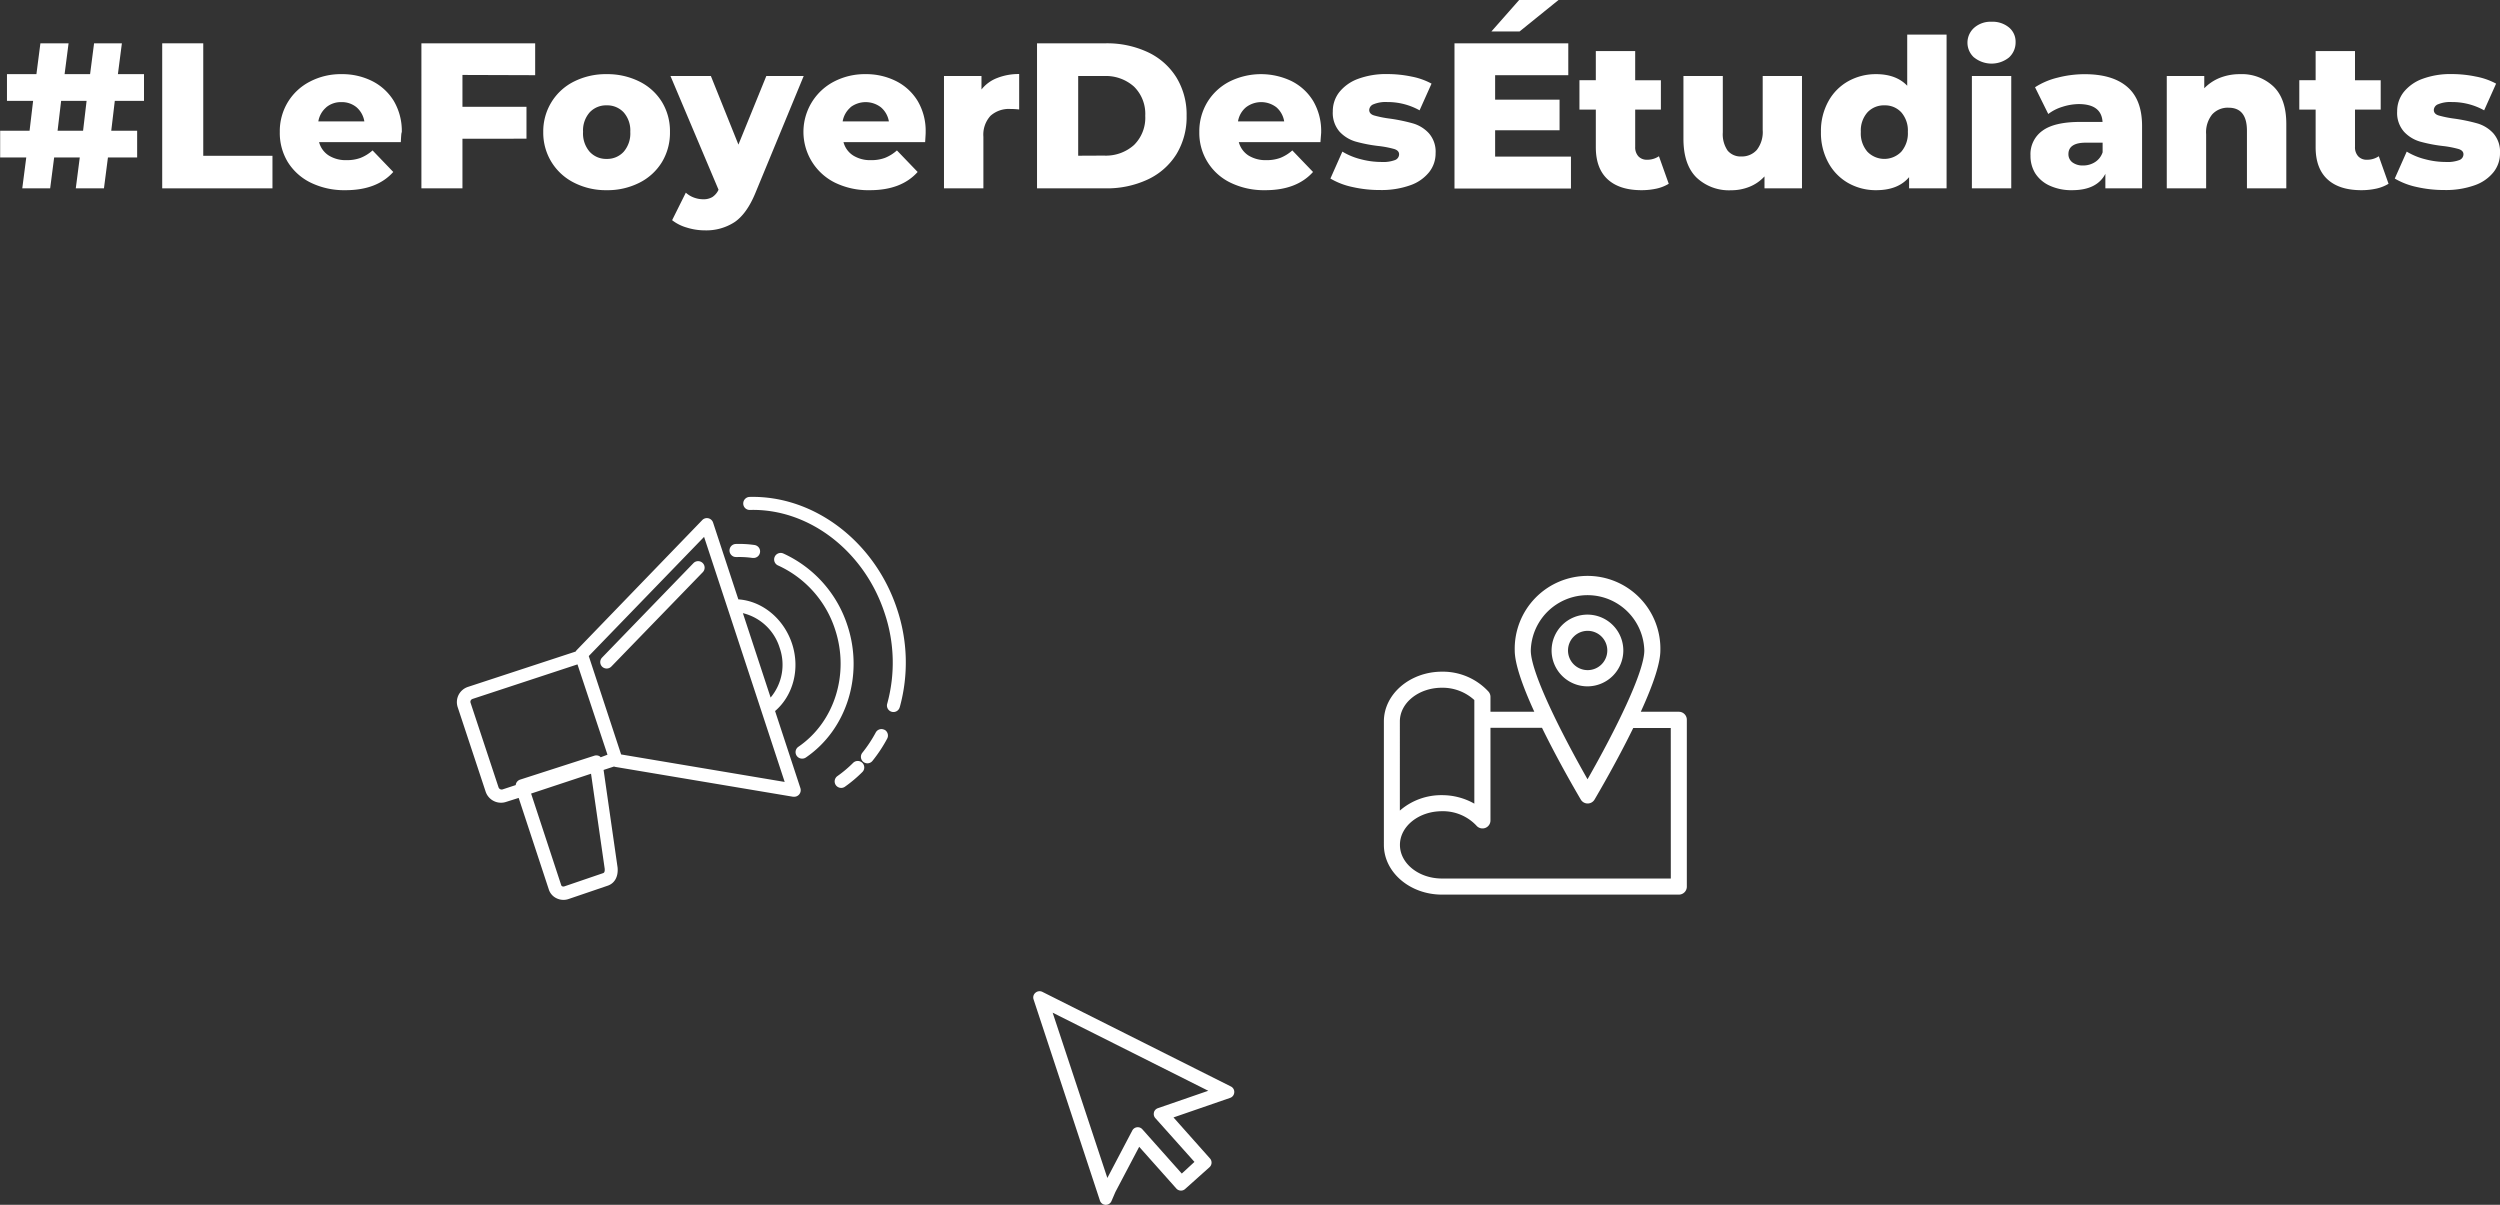
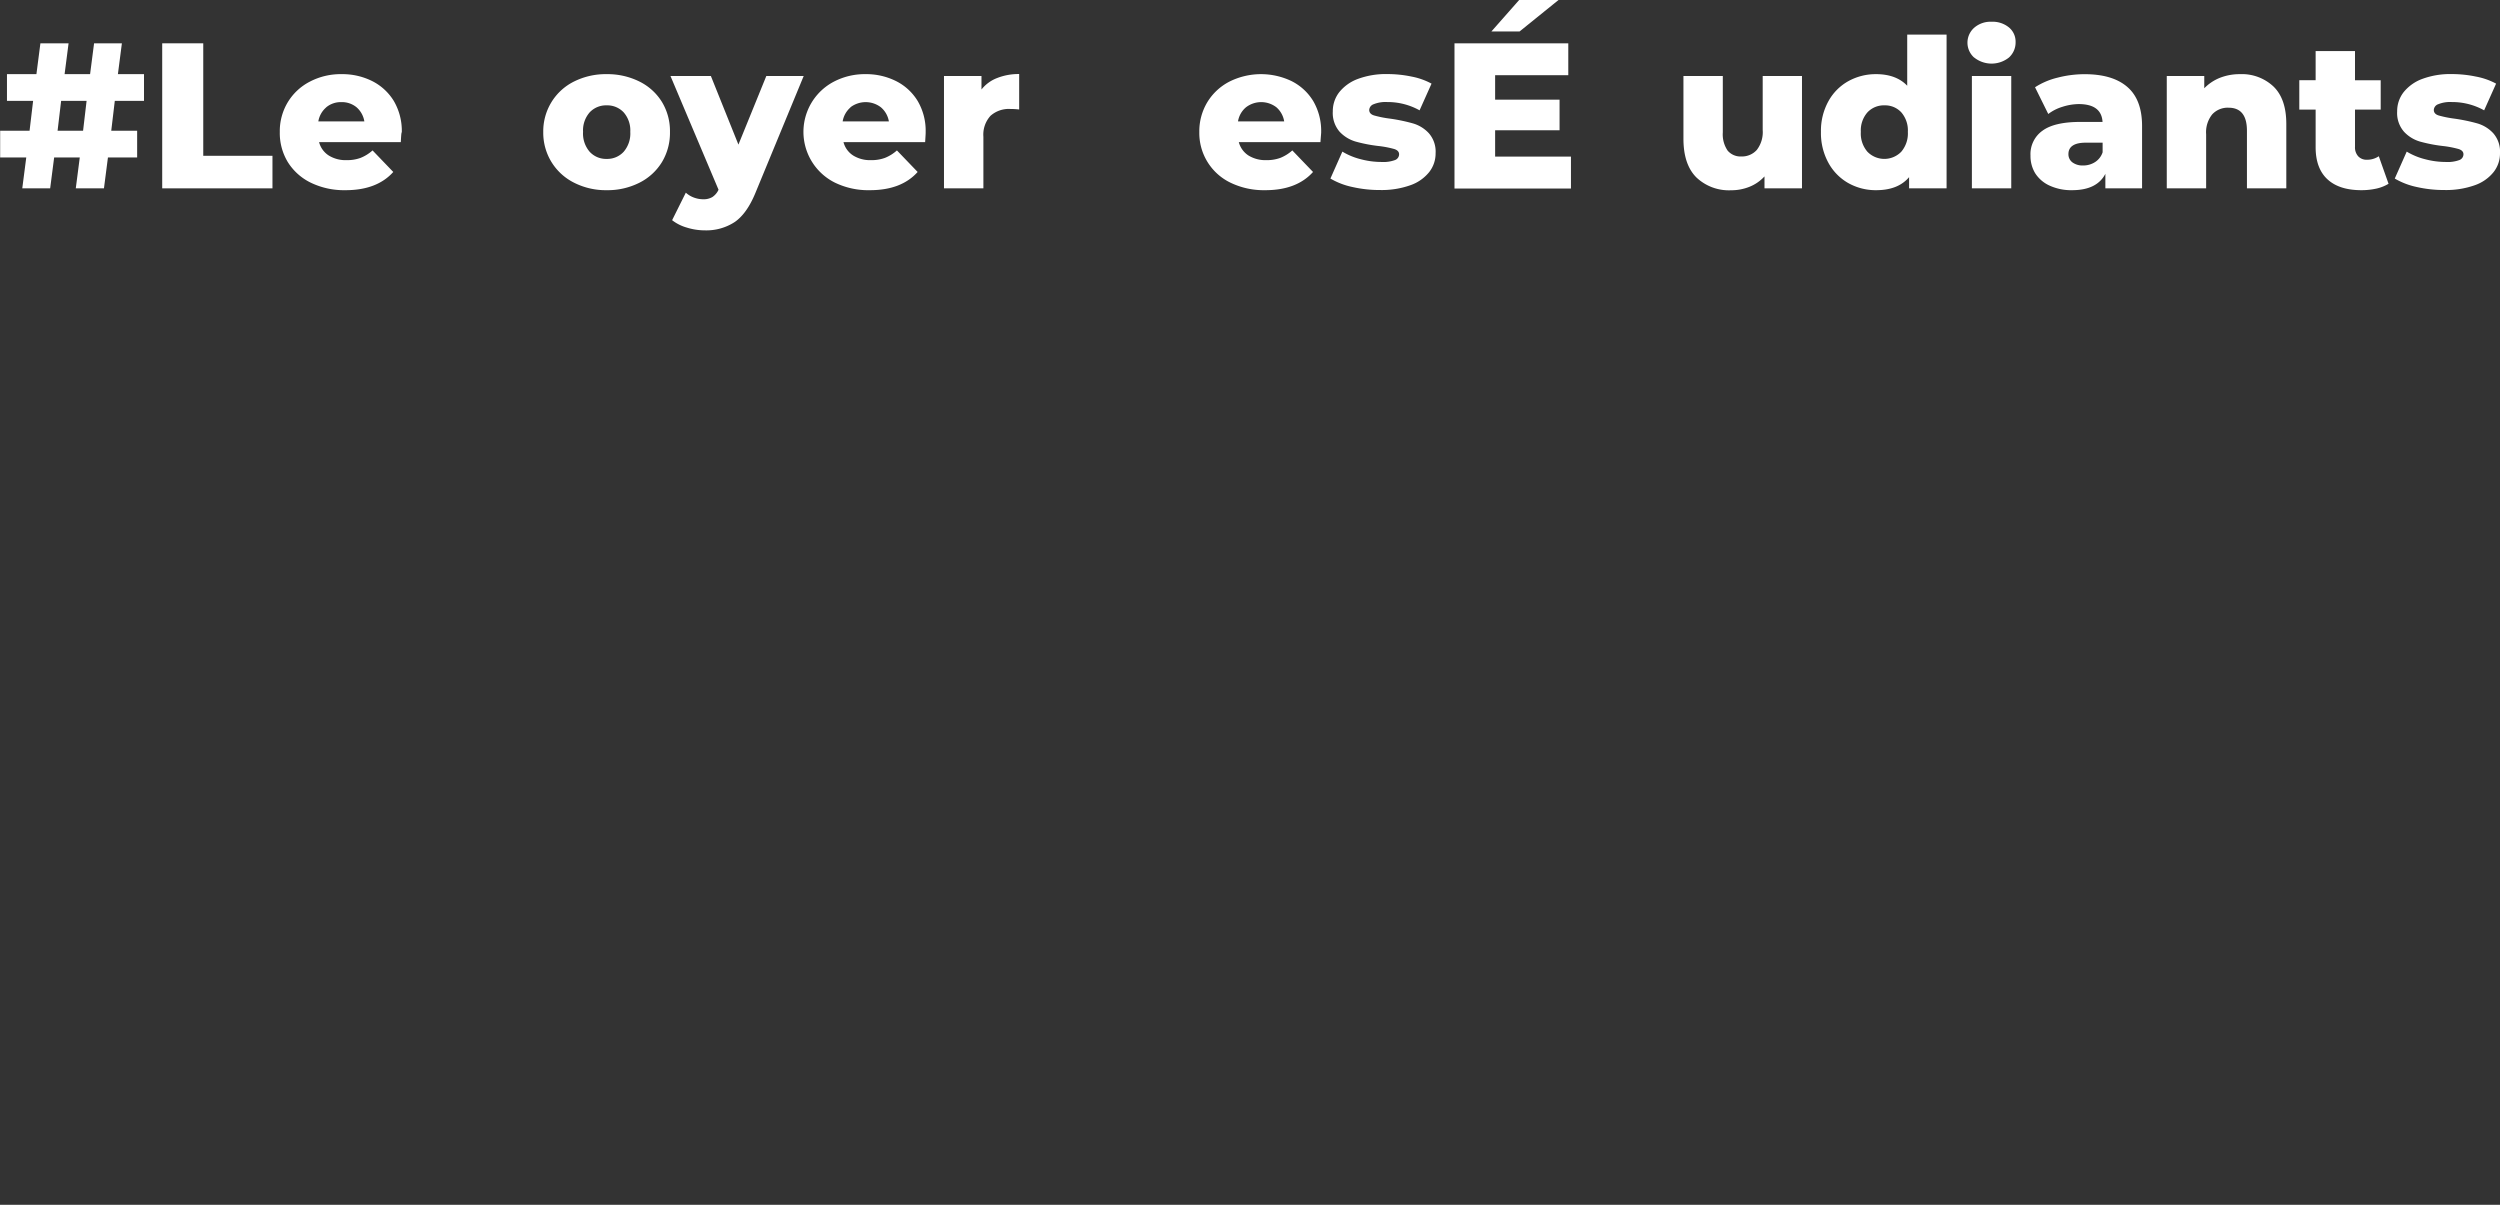
<svg xmlns="http://www.w3.org/2000/svg" id="Calque_1" data-name="Calque 1" viewBox="0 0 627.42 302.37">
  <rect x="0" y="0" width="627.42" height="302.37" fill="#333333" stroke="none" />
  <defs>
    <style> .cls-1 { fill: none; } .cls-2 { clip-path: url(#clip-path); } .cls-3 { fill: #fff; } </style>
    <clipPath id="clip-path" transform="translate(170.59 -48.19)">
-       <rect class="cls-1" x="-276.48" y="36.88" width="839.74" height="313.68" />
-     </clipPath>
+       </clipPath>
  </defs>
  <title>ad-intro-foyer</title>
  <g class="cls-2">
    <path class="cls-3" d="M3.44,189.52-19.47,213.2a1.64,1.64,0,0,0,0,2.31,1.66,1.66,0,0,0,1.14.46,1.63,1.63,0,0,0,1.17-.5L5.79,191.79a1.63,1.63,0,1,0-2.35-2.27m22.9,54.91-5.85-17.8h0l-7.86-23.91L6.11,182.93l-28.94,29.91,8.12,24.69Zm-4.91-25.38,1.38,4.2a12.81,12.81,0,0,0,2.27-12.48,12.83,12.83,0,0,0-9.23-8.7Zm-58.73,28.3,7.56,23a.51.51,0,0,0,.26.28.83.83,0,0,0,.56,0l9.66-3.3c.18-.06.5-.17.43-1.11l-3.43-23.85Zm19.17-9.75-7.53-22.67L-52,223.6a.83.83,0,0,0-.47.41.79.79,0,0,0,0,.62l7,21.16a.83.83,0,0,0,1,.52l3.31-1.09a1.56,1.56,0,0,1,.15-.55,1.67,1.67,0,0,1,.95-.82l18.62-6a1.65,1.65,0,0,1,1.37.16,2.5,2.5,0,0,1,.23.23ZM30.29,246a1.68,1.68,0,0,1-.32,1.58,1.63,1.63,0,0,1-1.24.57l-.27,0-44.68-7.5a2.14,2.14,0,0,1-.27-.09l-2.62.86,3.52,24.53c.19,2.31-.77,4-2.63,4.57l-9.66,3.29a3.94,3.94,0,0,1-1.3.22,4,4,0,0,1-1.67-.37,3.7,3.7,0,0,1-2-2.22l-7.57-23-3.15,1a4,4,0,0,1-1.27.21,4.07,4.07,0,0,1-3.88-2.81l-7-21.16a4.05,4.05,0,0,1,.23-3.11,4.08,4.08,0,0,1,2.37-2l27-8.86a1.83,1.83,0,0,1,.26-.36L5.65,178.72a1.61,1.61,0,0,1,1.54-.46,1.65,1.65,0,0,1,1.18,1.08l6.34,19.27c6,.41,11.41,4.84,13.48,11.14s.28,13-4.26,16.89Zm11.81-40.8A30,30,0,0,0,26,187.1a1.64,1.64,0,1,0-1.33,3A26.66,26.66,0,0,1,39,206.19c3.65,11.09-.13,23.17-9.18,29.39a1.63,1.63,0,0,0,.93,3,1.59,1.59,0,0,0,.92-.29c10.24-7,14.53-20.64,10.43-33.1M14.17,188a23.41,23.41,0,0,1,4.12.22l.25,0a1.63,1.63,0,0,0,1.61-1.39,1.61,1.61,0,0,0-.3-1.22,1.67,1.67,0,0,0-1.08-.64,26.74,26.74,0,0,0-4.71-.26,1.64,1.64,0,0,0-1,2.88,1.52,1.52,0,0,0,1.12.39m37.21,43.38a1.62,1.62,0,0,0-2.2.67,33.6,33.6,0,0,1-3.36,5.08,1.63,1.63,0,0,0,1.27,2.65,1.61,1.61,0,0,0,1.27-.61,35.71,35.71,0,0,0,3.69-5.58,1.62,1.62,0,0,0,.13-1.24,1.64,1.64,0,0,0-.8-1m-6.07,8.83Zm.51-.52a1.63,1.63,0,0,1,.48,1.16,1.59,1.59,0,0,1-.48,1.15,33.26,33.26,0,0,1-4.37,3.68,1.59,1.59,0,0,1-.94.3,1.66,1.66,0,0,1-1.34-.69,1.64,1.64,0,0,1,.4-2.28,30.25,30.25,0,0,0,3.94-3.32,1.65,1.65,0,0,1,2.31,0m9.39-14a1.63,1.63,0,1,1-3.14-.87,38.92,38.92,0,0,0-.66-22.72c-5.13-15.63-19.07-26.28-33.8-25.88a1.61,1.61,0,0,1-1.68-1.6,1.65,1.65,0,0,1,1.6-1.67c16.16-.4,31.42,11.19,37,28.13a42.13,42.13,0,0,1,.69,24.61" transform="translate(170.59 -48.19)" />
  </g>
  <g>
    <path class="cls-3" d="M-141.78,73.51l-.89,7.49h6.5v6.71h-7.33l-1,7.75h-7.07l1-7.75H-157l-1,7.75H-165l1-7.75h-6.55V81h7.38l.89-7.49h-6.56V66.8h7.39l1-7.74h7.07l-1,7.74h6.4l1-7.74H-140l-1,7.74h6.55v6.71Zm-7.08,0h-6.39l-.89,7.49h6.4Z" transform="translate(170.59 -48.19)" />
    <path class="cls-3" d="M-129.88,59.06h10.3V87.29h17.37v8.17h-27.67Z" transform="translate(170.59 -48.19)" />
    <path class="cls-3" d="M-70,83.86H-90.51a5.67,5.67,0,0,0,2.42,3.35,8,8,0,0,0,4.49,1.17,9.75,9.75,0,0,0,3.51-.57,10.15,10.15,0,0,0,3-1.87l5.2,5.41q-4.11,4.58-12,4.57a19.13,19.13,0,0,1-8.68-1.87,14,14,0,0,1-5.8-5.2,14.05,14.05,0,0,1-2-7.54,14.06,14.06,0,0,1,2-7.46,13.89,13.89,0,0,1,5.54-5.17,16.67,16.67,0,0,1,8-1.88,16.68,16.68,0,0,1,7.65,1.74,13.41,13.41,0,0,1,5.43,5,14.85,14.85,0,0,1,2,7.83C-69.87,81.49-69.92,82.3-70,83.86Zm-18.7-8.74a5.92,5.92,0,0,0-2,3.54h11.55a5.92,5.92,0,0,0-1.95-3.54,5.77,5.77,0,0,0-3.83-1.3A5.74,5.74,0,0,0-88.72,75.12Z" transform="translate(170.59 -48.19)" />
-     <path class="cls-3" d="M-54.53,67v8h16.07v8H-54.53V95.46h-10.3V59.06h28.55v8Z" transform="translate(170.59 -48.19)" />
    <path class="cls-3" d="M-26.5,94.05a14,14,0,0,1-5.69-5.2,14.06,14.06,0,0,1-2.06-7.54,14,14,0,0,1,2.06-7.49,13.88,13.88,0,0,1,5.66-5.17,17.76,17.76,0,0,1,8.19-1.85,18,18,0,0,1,8.22,1.85A13.81,13.81,0,0,1-4.45,73.8a14.06,14.06,0,0,1,2,7.51,14.22,14.22,0,0,1-2,7.54,13.92,13.92,0,0,1-5.67,5.2,17.7,17.7,0,0,1-8.22,1.87A17.57,17.57,0,0,1-26.5,94.05Zm12.43-7.77a7,7,0,0,0,1.66-5,6.85,6.85,0,0,0-1.66-4.89,5.62,5.62,0,0,0-4.27-1.76,5.62,5.62,0,0,0-4.26,1.76,6.85,6.85,0,0,0-1.66,4.89,7,7,0,0,0,1.66,5,5.57,5.57,0,0,0,4.26,1.79A5.58,5.58,0,0,0-14.07,86.28Z" transform="translate(170.59 -48.19)" />
    <path class="cls-3" d="M31.11,67.27,19,96.6q-2.14,5.2-5.2,7.31A13,13,0,0,1,6.26,106a15.07,15.07,0,0,1-4.5-.7,10.78,10.78,0,0,1-3.67-1.85l3.44-6.91a6,6,0,0,0,2,1.22,6.75,6.75,0,0,0,2.36.44,4.31,4.31,0,0,0,2.32-.57,4.39,4.39,0,0,0,1.53-1.82L-2.32,67.27H7.82l6.91,17.21,7-17.21Z" transform="translate(170.59 -48.19)" />
    <path class="cls-3" d="M61.59,83.86H41.1a5.67,5.67,0,0,0,2.42,3.35A8,8,0,0,0,48,88.38a9.71,9.71,0,0,0,3.51-.57,10.15,10.15,0,0,0,3-1.87l5.2,5.41q-4.1,4.58-12,4.57A19.13,19.13,0,0,1,39,94.05a14.22,14.22,0,0,1-.31-25.37,16.69,16.69,0,0,1,7.95-1.88,16.68,16.68,0,0,1,7.65,1.74,13.34,13.34,0,0,1,5.43,5,14.76,14.76,0,0,1,2,7.83C61.74,81.49,61.69,82.3,61.59,83.86Zm-18.7-8.74a5.92,5.92,0,0,0-2,3.54H52.49a5.92,5.92,0,0,0-2-3.54,6.28,6.28,0,0,0-7.65,0Z" transform="translate(170.59 -48.19)" />
    <path class="cls-3" d="M79.66,67.77a14.67,14.67,0,0,1,5.53-1v8.9A18.84,18.84,0,0,0,83,75.54a6.91,6.91,0,0,0-5,1.71,7,7,0,0,0-1.79,5.26V95.46H66.32V67.27h9.41v3.38A9.19,9.19,0,0,1,79.66,67.77Z" transform="translate(170.59 -48.19)" />
-     <path class="cls-3" d="M89.67,59.06h17.21a24.15,24.15,0,0,1,10.61,2.23,16.86,16.86,0,0,1,7.17,6.35,17.82,17.82,0,0,1,2.55,9.61,17.89,17.89,0,0,1-2.55,9.63,16.91,16.91,0,0,1-7.17,6.34,24.15,24.15,0,0,1-10.61,2.24H89.67Zm16.79,28.18A10.56,10.56,0,0,0,114,84.59a9.59,9.59,0,0,0,2.83-7.34A9.58,9.58,0,0,0,114,69.92a10.6,10.6,0,0,0-7.52-2.65H100v20Z" transform="translate(170.59 -48.19)" />
    <path class="cls-3" d="M160.8,83.86H140.31a5.76,5.76,0,0,0,2.42,3.35,8.1,8.1,0,0,0,4.5,1.17,9.78,9.78,0,0,0,3.51-.57,10.28,10.28,0,0,0,3-1.87l5.2,5.41q-4.11,4.58-12,4.57a19.17,19.17,0,0,1-8.69-1.87,13.82,13.82,0,0,1-7.85-12.74,14.15,14.15,0,0,1,2-7.46,14,14,0,0,1,5.54-5.17,17.72,17.72,0,0,1,15.6-.14,13.37,13.37,0,0,1,5.44,5,14.85,14.85,0,0,1,2,7.83C161,81.49,160.91,82.3,160.8,83.86Zm-18.69-8.74a5.82,5.82,0,0,0-2,3.54H151.7a5.92,5.92,0,0,0-1.95-3.54,6.26,6.26,0,0,0-7.64,0Z" transform="translate(170.59 -48.19)" />
    <path class="cls-3" d="M168.81,95.12A18.28,18.28,0,0,1,163.3,93l3-6.76a16.69,16.69,0,0,0,4.58,1.9,20.38,20.38,0,0,0,5.25.7,8.47,8.47,0,0,0,3.41-.49,1.56,1.56,0,0,0,1-1.43c0-.63-.41-1.07-1.22-1.33a25.27,25.27,0,0,0-3.88-.75,37.17,37.17,0,0,1-5.74-1.1,8.92,8.92,0,0,1-4.09-2.49,7.15,7.15,0,0,1-1.71-5.1,7.75,7.75,0,0,1,1.61-4.81A10.77,10.77,0,0,1,170.19,68a20.24,20.24,0,0,1,7.41-1.22,29.67,29.67,0,0,1,6.08.63,17.23,17.23,0,0,1,5,1.77l-3,6.7a16.48,16.48,0,0,0-8.11-2.08,8,8,0,0,0-3.43.55,1.63,1.63,0,0,0-1.1,1.43q0,1,1.2,1.38a26.87,26.87,0,0,0,4,.8,43.67,43.67,0,0,1,5.77,1.2,8.73,8.73,0,0,1,4,2.47,7,7,0,0,1,1.69,5,7.56,7.56,0,0,1-1.61,4.75,10.45,10.45,0,0,1-4.76,3.31,21.46,21.46,0,0,1-7.56,1.19A30.79,30.79,0,0,1,168.81,95.12Z" transform="translate(170.59 -48.19)" />
    <path class="cls-3" d="M223.67,87.5v8H194.44V59.06H223v8H204.64v6.14h16.17v7.69H204.64V87.5Zm-13-39.31h9.88l-9.78,7.9h-7.07Z" transform="translate(170.59 -48.19)" />
-     <path class="cls-3" d="M248.21,94.31a10,10,0,0,1-3,1.2,17.34,17.34,0,0,1-3.82.41c-3.68,0-6.5-.9-8.48-2.7s-3-4.49-3-8.06V75.7H225.8V68.31h4.11V61h9.88v7.33h6.45V75.7h-6.45v9.35a3.35,3.35,0,0,0,.8,2.37,2.84,2.84,0,0,0,2.16.86,5.23,5.23,0,0,0,3-.88Z" transform="translate(170.59 -48.19)" />
    <path class="cls-3" d="M281.65,67.27V95.46h-9.41v-3a10.17,10.17,0,0,1-3.75,2.6,12.19,12.19,0,0,1-4.63.88,11.82,11.82,0,0,1-8.71-3.22q-3.24-3.23-3.25-9.67V67.27h9.88V81.42A7.22,7.22,0,0,0,263,86a4.26,4.26,0,0,0,3.48,1.46,5,5,0,0,0,3.83-1.64,7.32,7.32,0,0,0,1.48-5V67.27Z" transform="translate(170.59 -48.19)" />
    <path class="cls-3" d="M317.94,56.87V95.46h-9.41V92.65c-1.84,2.18-4.59,3.27-8.27,3.27a14,14,0,0,1-7-1.79,13,13,0,0,1-5-5.12,15.53,15.53,0,0,1-1.85-7.7,15.36,15.36,0,0,1,1.85-7.67,12.86,12.86,0,0,1,5-5.07,14.19,14.19,0,0,1,7-1.77c3.36,0,6,1,7.8,2.91V56.87ZM306.56,86.28a7.07,7.07,0,0,0,1.66-5,6.93,6.93,0,0,0-1.64-4.89,5.53,5.53,0,0,0-4.24-1.76,5.62,5.62,0,0,0-4.26,1.76,6.85,6.85,0,0,0-1.66,4.89,7,7,0,0,0,1.66,5,5.92,5.92,0,0,0,8.48,0Z" transform="translate(170.59 -48.19)" />
    <path class="cls-3" d="M324.86,62.64a5,5,0,0,1,0-7.48,6.23,6.23,0,0,1,4.37-1.51,6.44,6.44,0,0,1,4.37,1.43,4.62,4.62,0,0,1,1.66,3.66,5.1,5.1,0,0,1-1.66,3.88,7,7,0,0,1-8.74,0Zm-.57,4.63h9.88V95.46h-9.88Z" transform="translate(170.59 -48.19)" />
    <path class="cls-3" d="M363.29,70Q367,73.19,367,79.8V95.46h-9.21V91.82q-2.13,4.09-8.31,4.1a13,13,0,0,1-5.67-1.14,8.39,8.39,0,0,1-3.62-3.09A8.28,8.28,0,0,1,339,87.24,7.19,7.19,0,0,1,342,81c2-1.48,5.2-2.21,9.46-2.21h5.62q-.27-4.48-6-4.48A13.87,13.87,0,0,0,347,75a11.12,11.12,0,0,0-3.54,1.8l-3.32-6.71a18.32,18.32,0,0,1,5.69-2.42,27.18,27.18,0,0,1,6.73-.86Q359.59,66.8,363.29,70Zm-8.06,18.85a4.64,4.64,0,0,0,1.87-2.44V84h-4.27c-2.87,0-4.31,1-4.31,2.86a2.51,2.51,0,0,0,1,2.08,4.25,4.25,0,0,0,2.7.78A5.46,5.46,0,0,0,355.23,88.85Z" transform="translate(170.59 -48.19)" />
    <path class="cls-3" d="M400,69.92q3.21,3.12,3.2,9.41V95.46h-9.88V81q0-5.78-4.63-5.78a5.28,5.28,0,0,0-4.08,1.67,7.15,7.15,0,0,0-1.53,5V95.46h-9.88V67.27h9.41v3.07a11.36,11.36,0,0,1,3.95-2.63,13.54,13.54,0,0,1,5-.91A11.57,11.57,0,0,1,400,69.92Z" transform="translate(170.59 -48.19)" />
    <path class="cls-3" d="M428.86,94.31a10.05,10.05,0,0,1-3,1.2,17.37,17.37,0,0,1-3.83.41c-3.67,0-6.5-.9-8.47-2.7s-3-4.49-3-8.06V75.7h-4.1V68.31h4.1V61h9.88v7.33h6.45V75.7h-6.45v9.35a3.31,3.31,0,0,0,.81,2.37,2.84,2.84,0,0,0,2.16.86,5.2,5.2,0,0,0,3-.88Z" transform="translate(170.59 -48.19)" />
    <path class="cls-3" d="M435.93,95.12A18.28,18.28,0,0,1,430.42,93l3-6.76a16.69,16.69,0,0,0,4.58,1.9,20.38,20.38,0,0,0,5.25.7,8.47,8.47,0,0,0,3.41-.49,1.56,1.56,0,0,0,1-1.43c0-.63-.41-1.07-1.22-1.33a25.27,25.27,0,0,0-3.88-.75,37.17,37.17,0,0,1-5.74-1.1,8.84,8.84,0,0,1-4.08-2.49,7.11,7.11,0,0,1-1.72-5.1,7.75,7.75,0,0,1,1.61-4.81A10.77,10.77,0,0,1,437.31,68a20.24,20.24,0,0,1,7.41-1.22,29.67,29.67,0,0,1,6.08.63,17.23,17.23,0,0,1,5.05,1.77l-3,6.7a16.48,16.48,0,0,0-8.11-2.08,8,8,0,0,0-3.43.55,1.62,1.62,0,0,0-1.09,1.43c0,.66.39,1.12,1.19,1.38a26.87,26.87,0,0,0,3.95.8,44.22,44.22,0,0,1,5.78,1.2,8.75,8.75,0,0,1,4,2.47,7,7,0,0,1,1.69,5,7.56,7.56,0,0,1-1.61,4.75,10.45,10.45,0,0,1-4.76,3.31,21.46,21.46,0,0,1-7.56,1.19A30.79,30.79,0,0,1,435.93,95.12Z" transform="translate(170.59 -48.19)" />
  </g>
  <g class="cls-2">
    <path class="cls-3" d="M119.68,328.51Zm-.66-1.12a1.52,1.52,0,0,0,.33,1.4l9.83,11L126,342.72l-9.9-11.12a1.52,1.52,0,0,0-1.34-.5,1.36,1.36,0,0,0-.29.06,1.54,1.54,0,0,0-.89.75l-6.26,11.91L93.59,302.34l39.06,19.6L120,326.31a1.54,1.54,0,0,0-1,1.08M88.8,299l16.66,50.51a1.55,1.55,0,0,0,2.88.15l1-2.32L115.31,336l9.33,10.48a1.55,1.55,0,0,0,1.07.51,1.6,1.6,0,0,0,.57-.07,1.69,1.69,0,0,0,.55-.32l6.13-5.48a1.56,1.56,0,0,0,.13-2.18l-9.17-10.31,14.25-4.92a1.54,1.54,0,0,0,1-1.37,1.5,1.5,0,0,0-.37-1.11,1.44,1.44,0,0,0-.48-.37L91,297.11a1.58,1.58,0,0,0-1.7.21A1.53,1.53,0,0,0,88.8,299" transform="translate(170.59 -48.19)" />
    <path class="cls-3" d="M248.73,268.67H191.3c-5.82,0-10.55-3.78-10.55-8.44s4.73-8.45,10.55-8.45a11.53,11.53,0,0,1,8.64,3.61,2,2,0,0,0,3.53-1.32V230.84H216.4c4.34,8.87,9.18,17.06,9.73,18a2,2,0,0,0,1.72,1h0a2,2,0,0,0,1.75-1c.9-1.53,5.56-9.48,9.7-17.94h9.42Zm-68-39.43c0-4.66,4.73-8.45,10.55-8.45a11.81,11.81,0,0,1,8.14,3.09v26a16.42,16.42,0,0,0-8.14-2.13,15.82,15.82,0,0,0-10.55,3.87Zm32.86-17.81a14.25,14.25,0,0,1,28.49,0c0,5.43-7.22,20-14.25,32.33-7-12.32-14.24-26.9-14.24-32.33m37.14,15.38h-9.53c3.26-7.12,4.91-12.29,4.91-15.38a18.28,18.28,0,1,0-36.55,0c0,3.09,1.65,8.26,4.91,15.38h-11v-3.73a2,2,0,0,0-.5-1.32,15.58,15.58,0,0,0-11.67-5c-8,0-14.58,5.6-14.58,12.48v30.24a1,1,0,0,0,0,.17c0,.19,0,.38,0,.58,0,6.88,6.54,12.48,14.58,12.48h59.45a2,2,0,0,0,2-2V228.82a2,2,0,0,0-2-2m-27.82-15.38a4.93,4.93,0,1,1,4.92,4.93,4.93,4.93,0,0,1-4.92-4.93m13.88,0a9,9,0,1,0-9,9,9,9,0,0,0,9-9" transform="translate(170.59 -48.19)" />
  </g>
</svg>